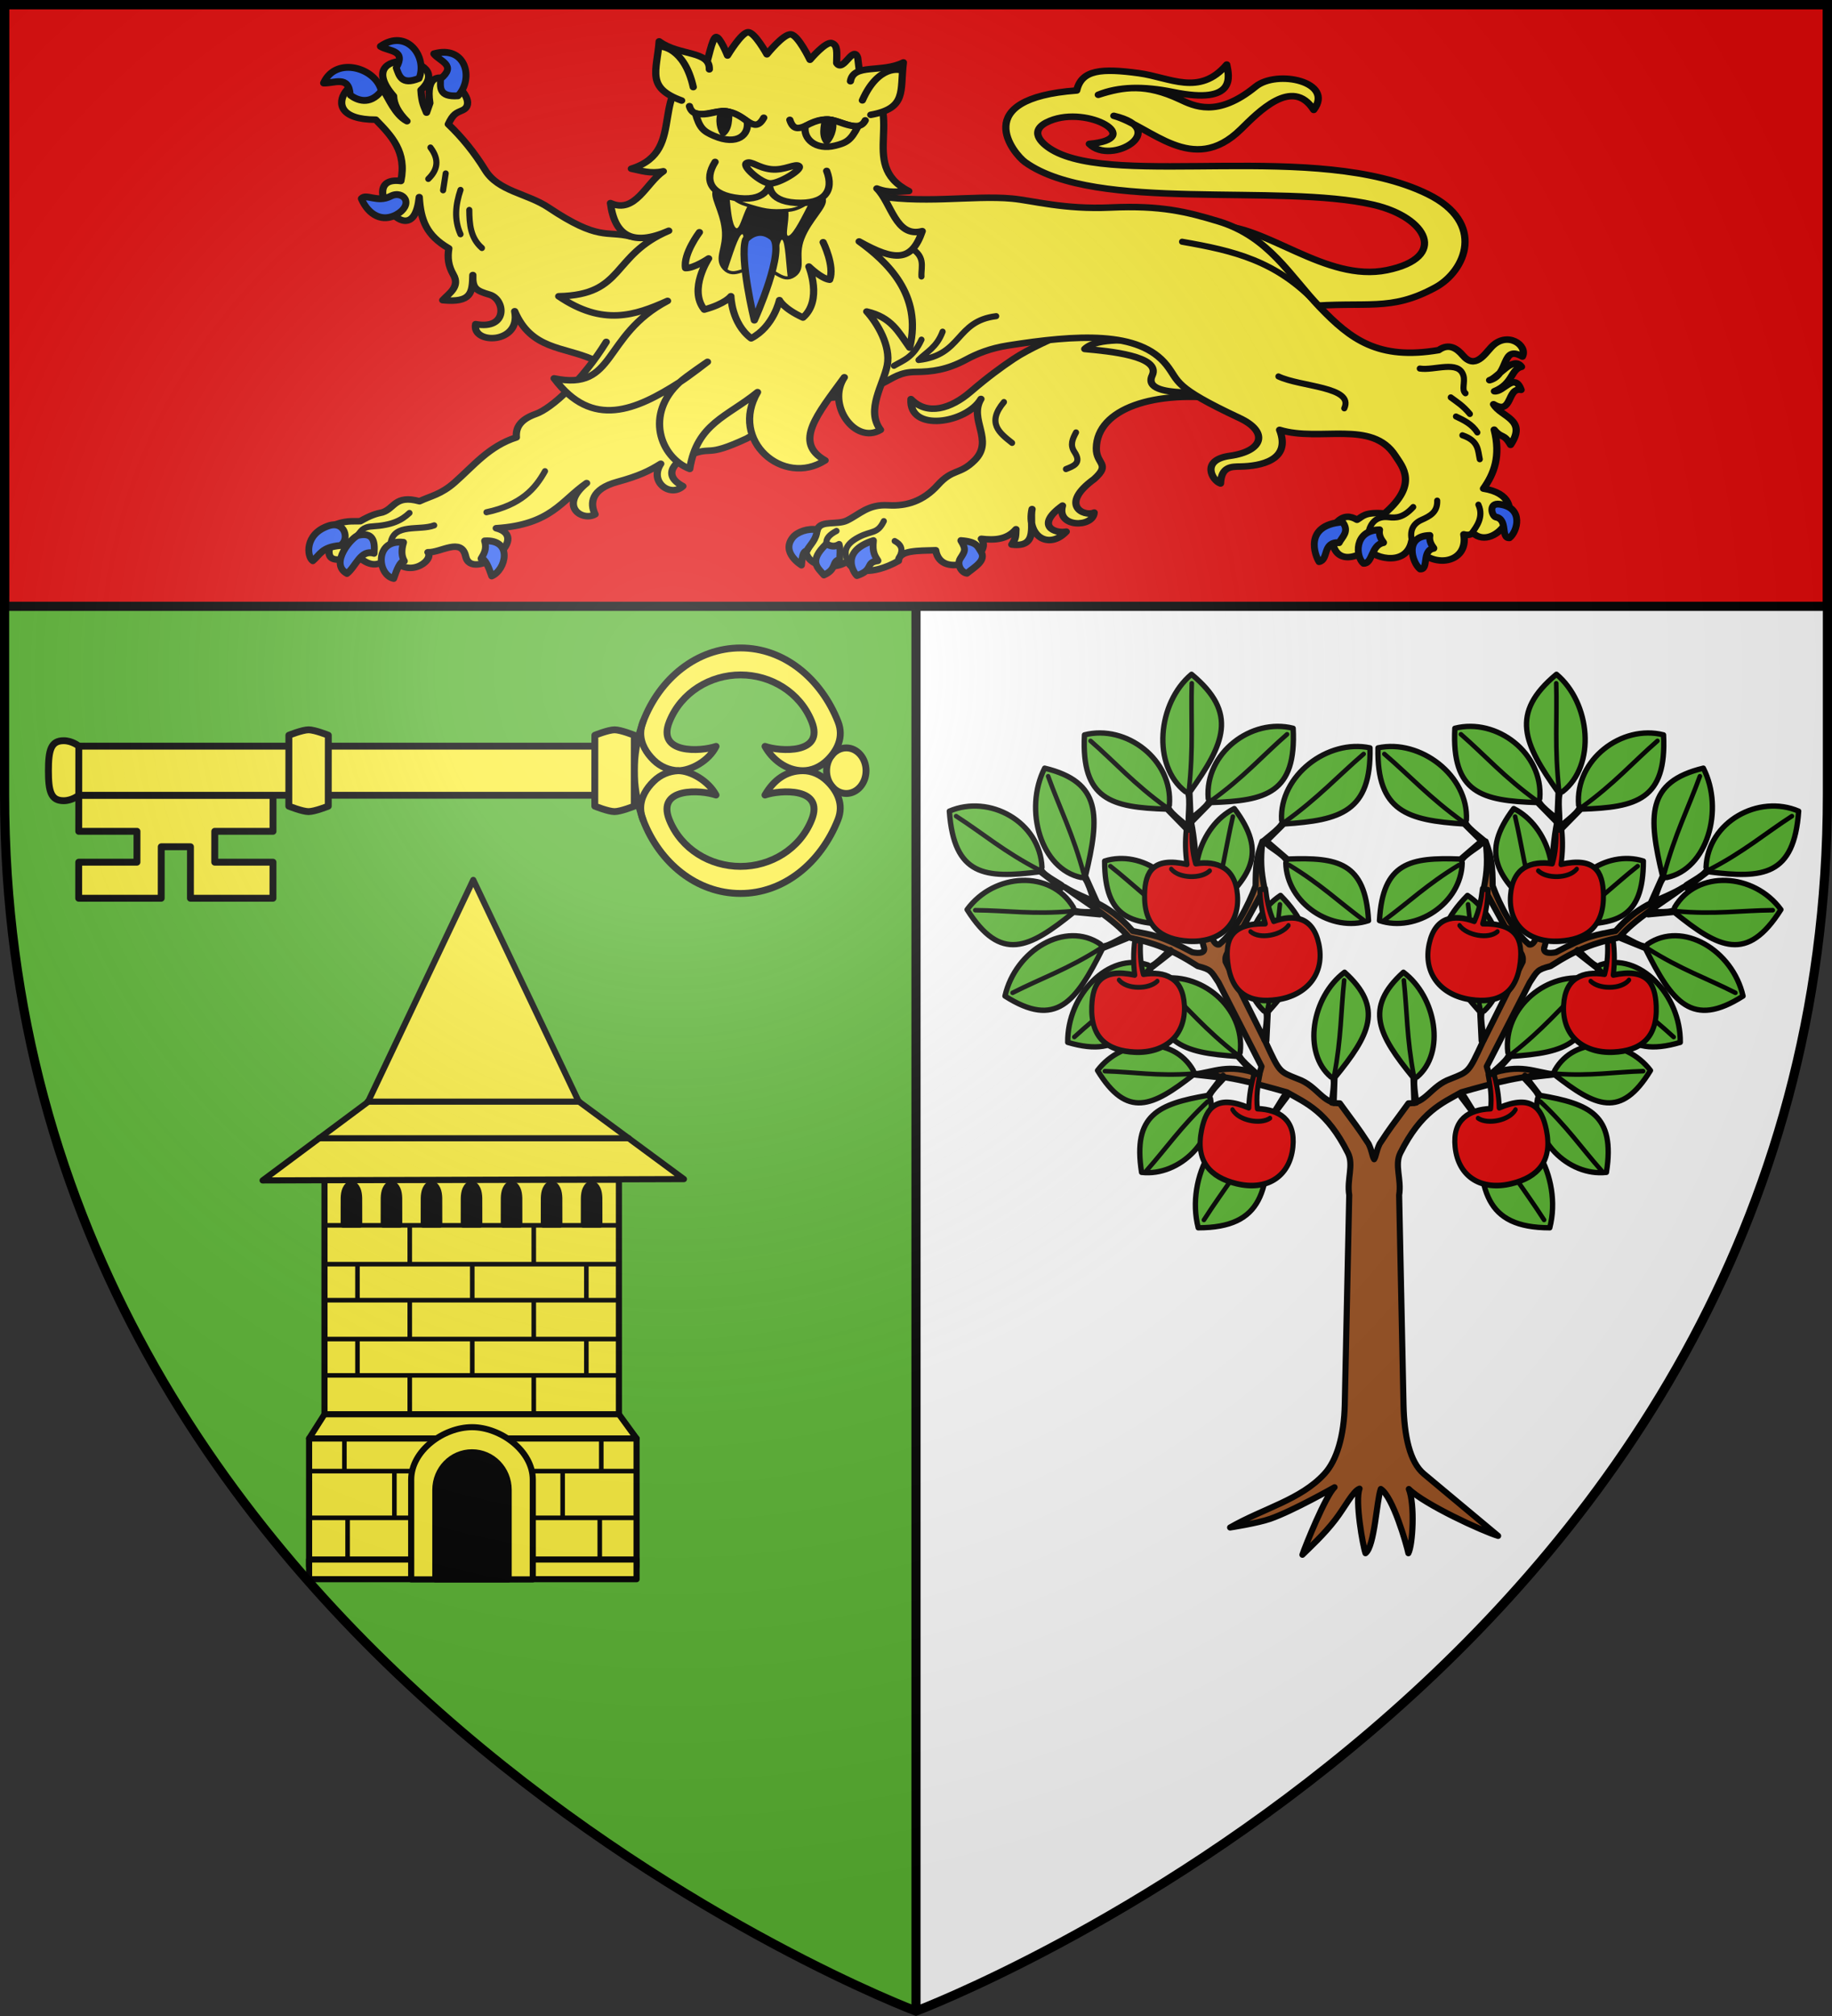
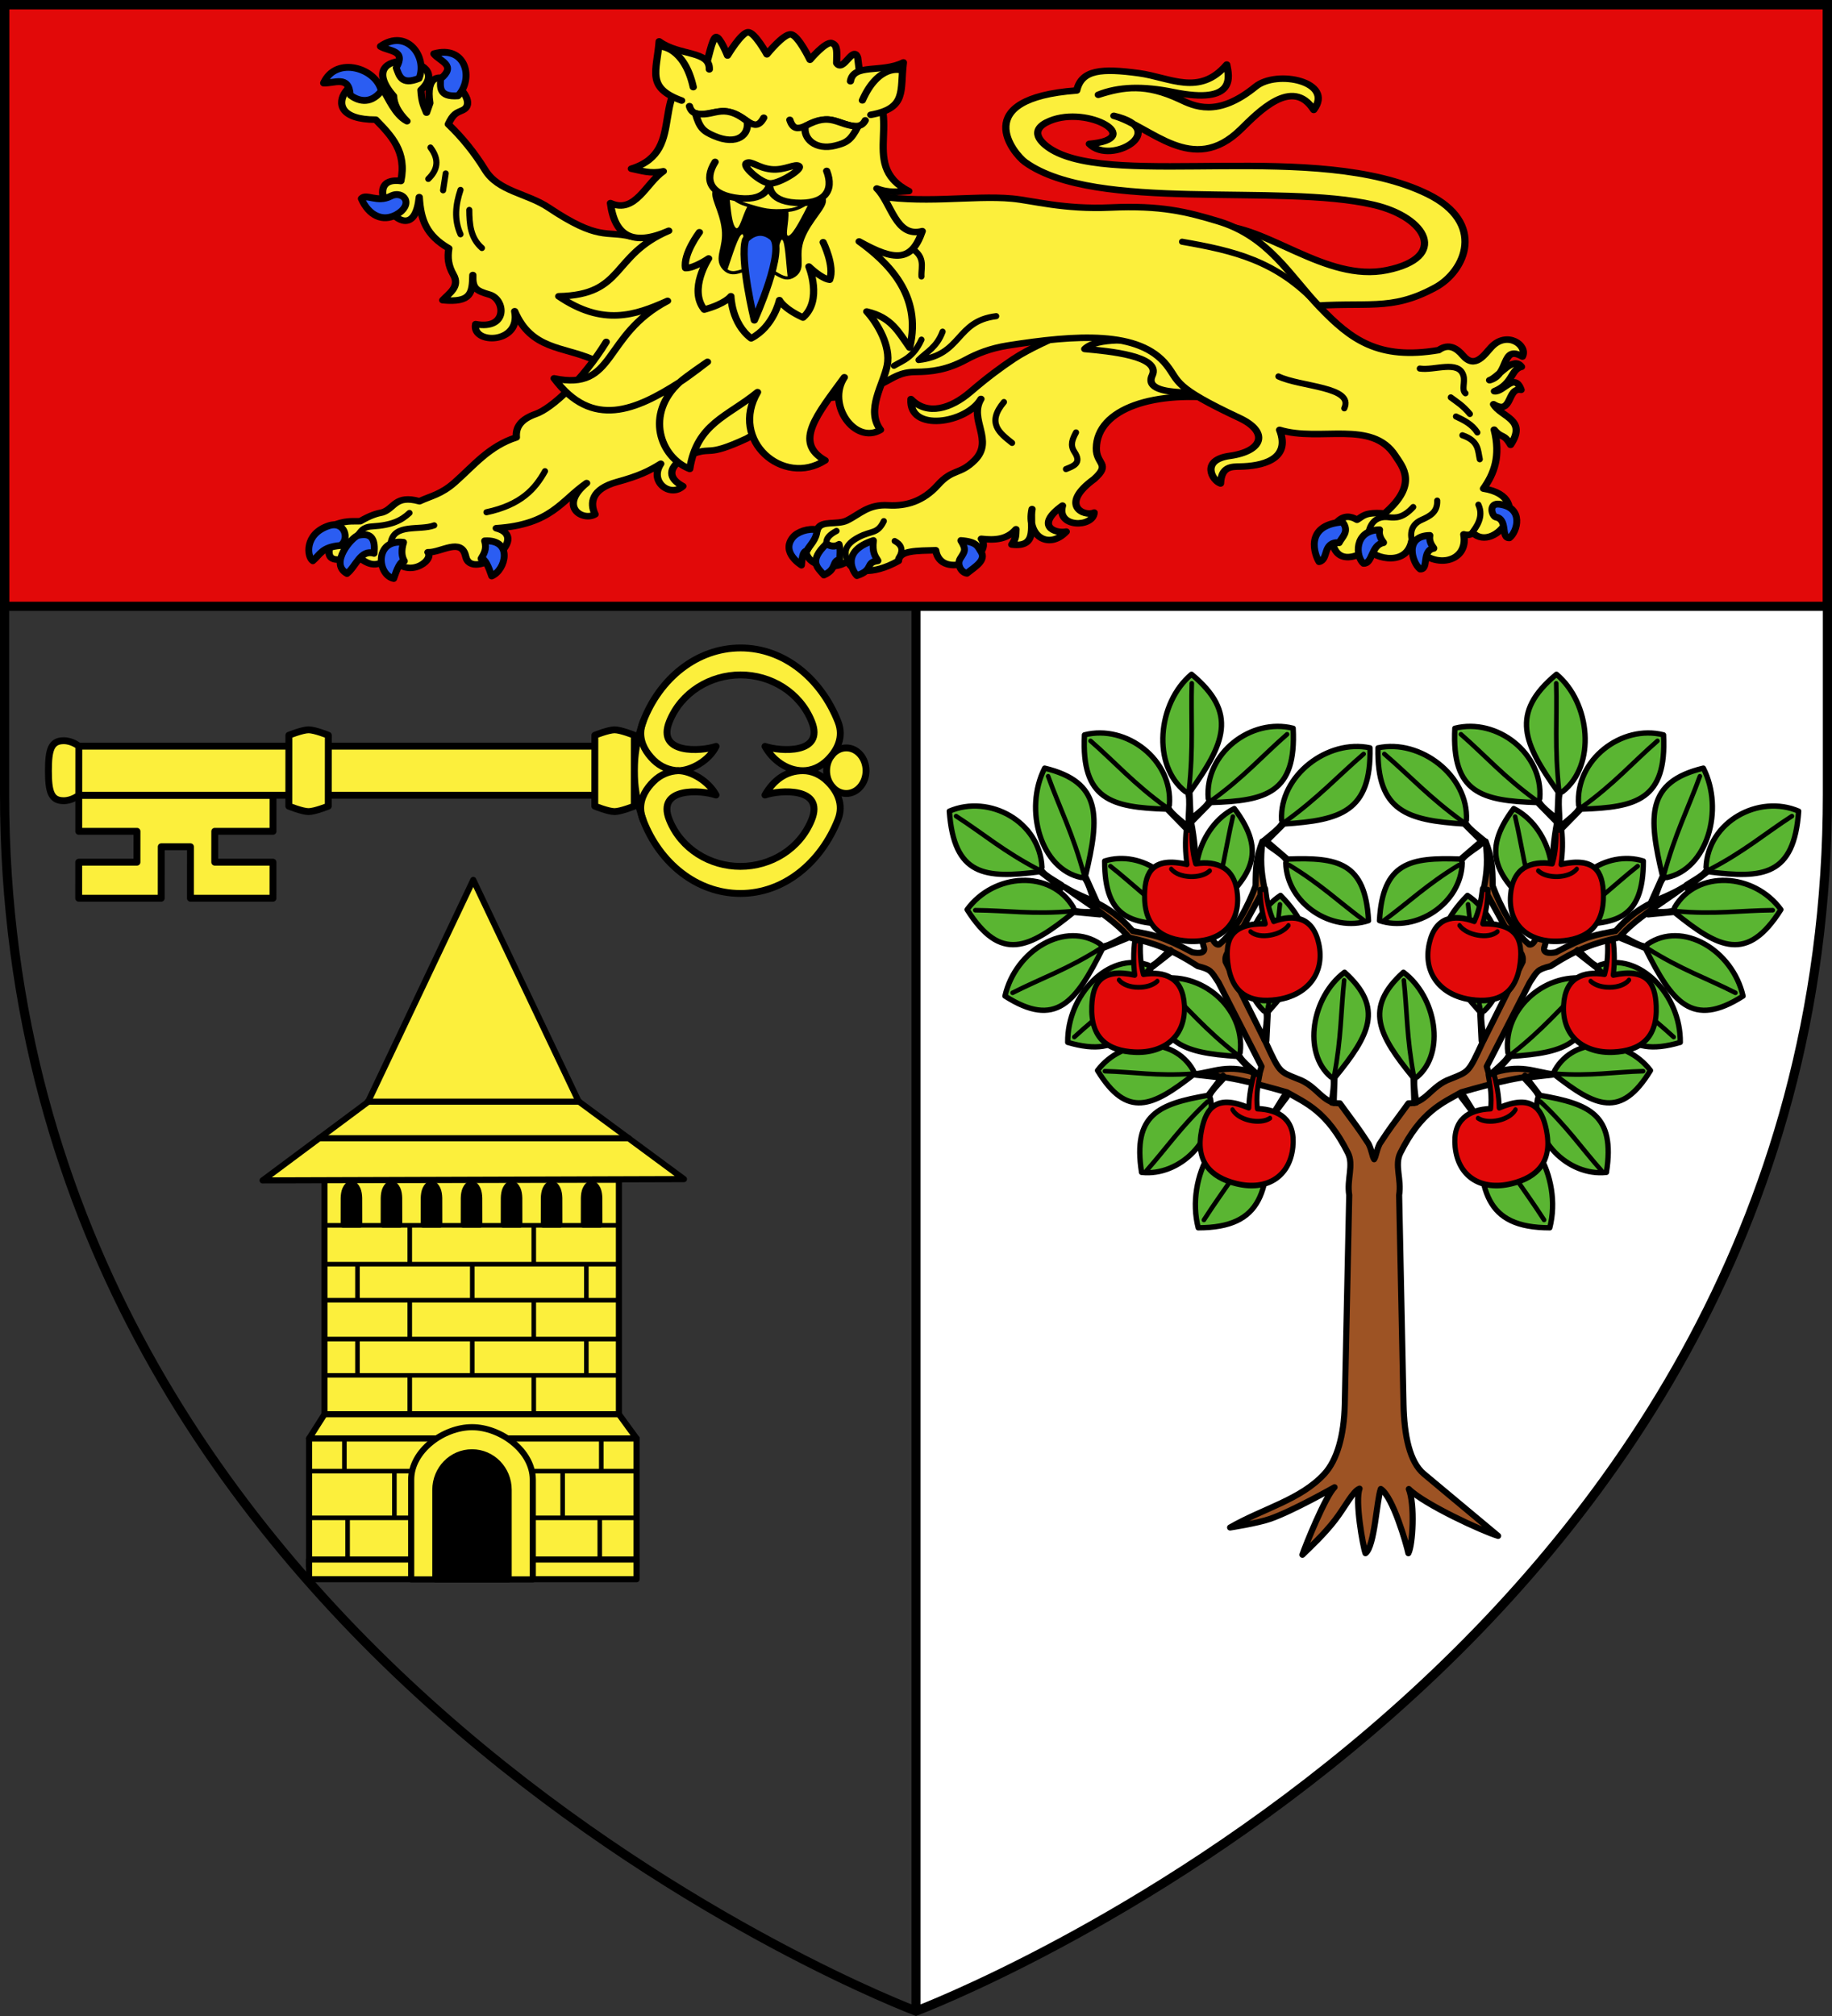
<svg xmlns="http://www.w3.org/2000/svg" xmlns:xlink="http://www.w3.org/1999/xlink" width="600" height="660" viewBox="-300 -300 600 660">
  <rect x="-300" y="-300" width="600" height="660" fill="#333333" stroke="none" />
  <radialGradient id="d" cx="-80" cy="-80" r="405" gradientUnits="userSpaceOnUse">
    <stop offset="0" stop-color="#fff" stop-opacity=".31" />
    <stop offset=".19" stop-color="#fff" stop-opacity=".25" />
    <stop offset=".6" stop-color="#6b6b6b" stop-opacity=".125" />
    <stop offset="1" stop-opacity=".125" />
  </radialGradient>
-   <path fill="#5ab532" d="M-298.5-298.5H0v657S-298.5 246.291-298.5-39.957z" />
+   <path fill="#5ab532" d="M-298.5-298.5v657S-298.5 246.291-298.5-39.957z" />
  <path fill="#fff" d="M298.5-298.5H0v657S298.5 246.291 298.5-39.957z" />
  <g stroke="#000">
    <path fill="none" stroke-width="3" d="M0 358.398V-298.5" />
    <g stroke-linecap="round" stroke-linejoin="round">
      <path fill="#e20909" stroke-width="3" d="M-298.5-298.5h597v197h-597z" />
      <g fill="#fcef3c" stroke-width="3.1">
        <path d="M122.374 152.533c-12.576-6.049-26.118-4.543-33.208-22.784 2.897 15.653-18.48 15.962-16.723 6.136 13.995 2.841 12.709-11.813 5.973-14.02-5.808-1.902-7.39-2.957-7.167-9.317-.18 8.376-.573 13.245-12.9 11.945 2.722-3.305 7.551-6.363 4.538-12.184-2.19-4.234-2.555-8.068-1.91-12.423-9.596-6.168-12.078-13.49-12.663-24.368-2.841 30.302-28.15-10.655-7.883-7.645 2.62-13.852-4.039-21.517-10.75-29.147-30.479 0-5.083-31.18 3.583-13.378 1.688 2.691 4.73 11.197 9.795 14.095-3.923-4.317-5.632-8.265-5.734-11.945C18.282 3.355 64.702 8.348 49.031 24.63c.338 6.333 1.45 8.02 2.39 10.75l1.432-4.538c-3.67-26.489 23.708-1.867 14.096 3.344-2.747 1.358-4.085 1.615-6.212 6.69 5.914 6.259 11.215 13.52 15.768 21.74 5.708 10.308 17.973 11.034 27.234 17.918 21.497 15.98 24.67 10.868 34.88 13.617l52.33 6.319-7.49 50.568z" transform="matrix(.765 0 0 .689 -199.647 -287.501)" />
        <path d="M128.363 144.316c-10.175 18.323-23.525 31.675-30.111 34.228-6.285 2.436-8.766 6.147-8.354 11.139-11.775 4.19-18.366 13.562-26.454 21.442-5.863 5.712-10.067 6.327-15.036 8.91-10.514-3.197-10.618 3.425-15.872 5.291-2.452.512-5.232 1.435-9.468 4.177-3.647.213-6.222-.646-12.81 2.506 3.768 4.832-9.013 21.254 11.19 13.864 3.94 3.118 8.153 7.552 14.707-.219 6.323 12.265 18.723 2.742 15.873-1.392 5.494.284 14.331-7.229 16.15 1.949 2.47 12.462 28.816-8.811 13.088-13.366 23.583-1.7 27.86-13.125 38.705-21.442-12.347 11.152-1.529 18.35 3.62 14.84-2.338-5.322-1.627-12.03 9.468-15.397 9.25-2.808 13.697-5.182 18.657-8.632-5.208 8.637 4.205 16.214 9.467 10.663-9.574-5.643-2.67-12.337 3.123-14.881 9.874-4.337 6.207 1.476 24.166-7.756l19.77-12.531M393.929 171.63c-30.83-4.739-55.46 4.353-55.75 23.168-.12 7.82 6.435 7.3-.928 14.685-15.133 12.194-4.454 18.13 0 15.928-.44 7.294-16.296 7.255-13.552-3.304-11.937 9.533-3.301 13.426 1.605 12.355-7.423 8.774-17.15 2.194-14.638-10.703-1.21 6.818 3.104 18.52-8.688 16.857 1.828-3.02 1.678-3.843 1.81-7.287-3.884 4.972-9.205 5.274-14.842 4.549 5.551 8.643-17.3 20.079-19.549 5.43-7.617.27-15.678-.041-15.928 5.068-11.316 7.115-20.51 5.44-21.72-.158-3.216 4.046-15.907 4.379-17.888-3.831 1.325-2.997 2.398-4.475 5.013-11.216 1.612-4.155 8.395-1.765 12.512-3.982 5.48-2.95 9.092-7.826 17.739-7.24 7.647.518 14.937-1.92 21.139-9.578 6.517-8.049 9.374-4.675 15.786-11.78 8.573-9.501-2.646-19.378 2.738-29.165-6.068 11.507-30.957 16.088-29.971.072 7.122 8.081 17.178 4.474 25.472-3.435 7.34-6.999 13.048-11.631 18.413-15.62 13.245-9.846 40.31-19.258 45.251-26.789z" transform="matrix(.765 0 0 .689 -199.647 -287.501)" />
        <path d="M333.219 147.678c10.177 1.022 32.815 3.305 28.873 12.611-2.656 6.27 5.796 7.553 11.782 7.965 5.512.38 6.688-1.57 7.467-2.82l-20.245-21.701c-6.415.172-22.427-1.92-27.877 3.945zM389.008 89.074c21.679-.798 47.262 27.125 73.582 21.151 26.481-6.01 17.203-25.1-5.64-31.022C416.584 68.74 337.944 82.96 307.737 58.95c-5.022-3.99-24.426-30.305 22.048-34.098 2.051-9.914 10.66-10.623 26.664-8.204 13.3 2.009 25.804 11.11 37.56-4.103.951 5.378 4.483 19.31-22.947 13.076-12.683-2.908-23.465-2.646-32.047 1.282 10.993-3.923 20.39-5.351 34.868 2.146 6.042 3.13 15.957 8.918 32.453-6.006 9.145-8.274 33.921-2.364 24.91 11.038-9.142-15.89-23.74 1.106-31.213 9.23-20.79 22.605-38.454-1.53-54.352-6.41 24.654 6.503-1.088 23.945-10.512 13.332 24.194-2.382-.39-18.44-16.856-10.946-9.708 4.419-3.748 10.699.878 13.753 27.568 18.205 113.623-4.668 160.833 21.037 25.167 13.702 16.2 36.572 3.333 44.353-19.46 11.767-29.173 6.46-55.764 9.102z" transform="matrix(.765 0 0 .689 -199.647 -287.501)" />
        <path d="M241.005 74.24c21.993 5.017 43.904.224 61.101 1.987 8.696.891 22.252 5.256 42.116 4.238 21.538-1.104 32.758 2.036 46.182 6.545 21.719 7.295 30.597 25.922 43.442 40.794 13.26 15.353 25.1 25.29 50.901 20.416 4.413-3.52 7.926-.665 10.329 2.483 5.246 6.873 9.356-.557 12.216-3.92 6.78-7.972 15.735-.808 13.299 4.496-9.225-5.84-5.45 8.667-14.048 11.238 3.825-1.436 10.157-11.883 13.673-6.368-4.689 1.232-3.516 7.936-11.613 11.613 3.774.632 8.663-9.362 11.426-.656-6.205-1.378-3.517 12.283-11.8 6.837 3.234 6.219 14.571 7.035 7.305 19.293-2.986-5.683-3.809-2.84-7.024-7.211 2.882 12.57-.036 20.886-4.59 28.002 22.978 4.07 4.875 31.08-4.588 20.98-.792.982-2.05 1.264-3.84.748 2.316 14.467-15.196 17.372-22.29 3.185-2.417 13.435-18.893 7.153-18.543 2.997-1.555 2.938-12.537 9.421-15.172-1.312-.463-3.259.93-7.136 1.873-10.864 2.81-3.118 5.62-2.796 8.429-.936 2.47-1.562 3.205-3.791 11.8-2.997 14.63-13.955 7.585-22.275 4.59-27.44-10.015-17.27-32.153-6.377-49.543-12.27 5.135 14.486-8.225 17.252-16.858 17.42-3.715.072-8.09-.102-8.429 8.054-3.501-1.308-8.697-11.159 3.934-13.111 14.468-2.237 16.769-11.452 4.214-17.982-28.911-15.039-25.615-17.245-31.186-25.1-11.729-16.535-38.655-14.508-67.993-9.365-7.611 1.334-13.195 3.876-17.981 6.743-8.128 4.869-14.646 5.755-21.54 5.807-6.613.05-9.625 2.905-13.861 5.244-11.615 6.416-18.291 6.753-24.35 7.118z" transform="matrix(.765 0 0 .689 -199.647 -287.501)" />
      </g>
      <path fill="none" stroke-width="2" d="M-7.225-180.247c3.11-1.823 6.316-2.696 9.018-8.559m-.006-20.675c-.18-3.314 1.703-6.844-4.538-9.943-2.165-1.075-3.832-2.385-4.968-4.28m33.987 27.21c-13.425 1.63-11.031 12.732-25.442 14.361 2.739-2.753 5.928-4.083 7.89-9.283m78.419-29.446c16.737 2.93 30.964 6.133 44.31 20.518m-12.75 23.578c7.256 3.46 24.87 3.33 21.577 10.444m42.004 40.555c.965-1.444 3.855-4.858 1.916-9.01m-35.98 9.026c.537-2.775 2.442-5.436 6.604-4.923 2.348.29 4.792.212 8.027-3.334m-.398 11.129c-.82-3.217.225-5.635 3.13-6.923 2.767-1.227 5.274-2.532 5.124-6.308m4.441-33.797c2.024 1.525 3.954 2.63 6.262 5.436m-4.554.82c2.639 1.241 5.255 2.52 7.002 5.232m-4.896.923c5.425 1.845 5.036 4.96 5.693 7.846m-19.657-29.693c4.762.75 12.682-2.878 14.283 2.26.67 2.151-.701 4.772.692 5.833m-333.992-71.972-.856 5.526m-4.137-14.007c3.018 3.976 2.35 7.33-.713 10.28m10.556 3.598c-1.622 4.84-2.165 9.681 0 14.522m2.876-7.968c.035 4.64.363 9.173 4.137 12.465m-29.909 96.591c1.09-6.616 9.45-3.953 14.28-5.795m-24.958 3.014c.889-.889 1.34-2.467 4.631-2.666 6.58-.399 9.589-1.963 12.223-4.404m25.216-.232c11.37-2.425 15.945-7.656 19.17-13.444m92.195 23.763c-.295-1.68 1.042-3.032 3.287-4.203m20.238 9.804c-.06-1.312 3.01-4.255-1.193-6.498m-15.42 6.39c-1.16-2.617-1.107-5.165 3.617-7.648 4.326-2.274 6.157-.946 8.25-5.26m39.342-38.984c-5.742 6.848-1.493 10.096 2.665 13.376m17.64 8.574c2.351-.953 5.31-1.854 2.793-5.601-1.541-2.294-.643-4.269.507-6.403m-65.238-18.756c1.12-4.42 4.335-10.326-.723-17.524" />
      <path fill="#2b5df2" stroke-width="2.25" d="M-155.711-274.19c5.407-4.482-.177-5.68-2.222-8.19 10.424-2.944 13.27 7.974 7.951 13.744-6.544.476-5.768-3.057-5.73-5.554zm-14.517-3.621c3.38-5.879-2.323-5.284-5.198-7.013 8.679-5.978 15.498 3.405 12.691 10.466-5.969 2.464-6.58-1.096-7.493-3.453m-1.794 42.03c-4.422 2.294-7.97-.987-9.644.82 2.5 5.638 7.05 7.664 11.463 5.245 2.765-1.516 3.67-3.604 2.911-5.081-.618-1.204-2.547-2.116-4.73-.983zm-13.283-33.108c-.336-6.613-5.283-3.731-8.733-3.934 4.198-9.086 17.434-4.756 18.922 2.623-3.802 4.822-8.09 2.942-10.189 1.311m44.02 145.979c9.391-.601 6.975 9.586 2.316 11.474-1.033-3.015-2.102-5.71-3.473-5.68.872-1.48 1.999-3.079 1.158-5.794m-26.542.464c-9.648-1.181-8.647 10.745-3.217 11.821 1.034-3.014 2.103-5.709 3.474-5.679-.872-1.48-1.098-3.427-.257-6.142m-18.527 10.199c-5.979-3.21 1.698-12.068 3.731-12.517 4.645-1.027 5.522 1.707 5.146 5.91-4.489-1.382-5.947 4.337-8.877 6.607m-2.187-9.156c3.177-1.924 1.488-8.197-3.73-6.49-8.139 2.66-7.21 10.276-5.276 11.473 2.33-1.913 2.894-4.49 9.006-4.983m382.942-2.553c-3.075.247-.34-5.988-4.53-6.783-1.3-.362-2.514-4.72 1.295-4.186 8.083 1.135 5.76 9.033 3.235 10.97zm-29.322 10.227c3.076.246.34-5.988 4.53-6.783-.924-1.229-1.613-2.537-1.294-4.186-8.612.113-5.76 9.033-3.235 10.969zm-18.528-1.855c3.075.247 2.398-5.988 6.588-6.783-.924-1.229-1.613-2.537-1.294-4.186-8.612.113-7.82 9.034-5.294 10.97m-14.56-.545c3.315-.548.924-6.5 6.612-6.213.878-1.854 3.51-3.617 1.092-6.766-12.89 1.023-8.95 11.086-7.704 12.979zm-117.302-6.9c1.877 2.994 1.299 3.538-.203 5.913-1.17 1.85.28 4.564 2.218 4.785 2.496-2.05 6.454-4.215 4.566-7.092-1.118-1.705-1.28-3.204-6.58-3.606m-28.63 0c-.46 3.919.58 5.131 1.485 6.59-4.333.576-1.245 3.062-6.893 4.872-1.164-1.064-5.533-7.955 5.408-11.462m-15.375 1.05c-6.074 5.825-2.83 7.842-.848 10.221 4.437-1.931 2.413-4.522 5.196-5.062 0-1.624.298-3.114-.213-4.968-1.378.866-2.757.726-4.135-.19zm-3.058-4.586c-.237 3.305-2.173 4.698-3.42 6.865-1.586.466-1.453 2.79-1.706 4.696 0 0-6.855-4.102-2.84-9.07 1.435-1.776 5-3.063 7.966-2.49z" />
      <g stroke-width="3.903">
        <path d="M294.225 31.948c-3.656-1.547-15.624 8.142-15.624 8.142s-2.93-14.582-6.426-15.392S257.88 35.27 257.88 35.27s-1.1-12.551-3.26-12.29c-2.162.262-8.018 13.093-9.039 14.023-36.365 4.299-21.643 47.84-55.355 50.164 4.85 2.508 8.994 5.743 16.274 5.964-10.809 4.324-21.253 20.885-32.492 10.975-2.86 19.523 4.894 28.212 26.121 24.135-34.041 6.097-32.639 30.891-67.513 22.409 18.42 23.616 36.906 21.731 56.038 17.903-39.57 10.647-40.723 45.121-71.128 28.85 11.996 34.908 37.775 29.809 64.93 19.776 4.51-2.615 17.595-7.836 17.595-7.836s-11.77 5.684-17.595 7.836c-23.246 13.475-21.899 40.625-8.222 51.49 10.82-25.28 27.647-24.866 47.227-34.837-22.298 23.799-1.342 58.58 24.68 48.848-13.874-14.86 2.902-27.504 22.88-45.285-13.667 13.128-4.848 40.588 10.733 35.415-4.794-13.607 8.58-25.784 13.506-36.378 4.921-10.581 1.334-25.668-2.405-33.864 12.01 6.827 13.296 16.03 16.812 26.85 14.968-28.8 1.371-52.98-9.935-68.369 15.457 16.41 24.278 19.253 34.51 2.88-14.989.297-11.64-20.693-17.084-30.974 5.695 4.535 10.952 4.745 16.274 5.965-23.582-22.942 13.279-46.025-7.866-71.948.008-.488 1.834-11.57 1.833-12.05 0-8.794-10.047 6.842-11.791-.018 1.797-6.33 3.374-10.177.541-12.186-2.833-2.008-13.927 6.545-13.927 6.545s-2.34-15.768-5.997-17.314" style="fill:#fff03c;fill-rule:evenodd;stroke:#000;stroke-width:3.903;stroke-linecap:round;stroke-linejoin:round" transform="matrix(.586 -.142 .157 .529 -218.384 -263.865)" />
        <path d="M232.757 110.888c2.403.28 3.396 8.711 10.831 13.699 8.498 5.7 11.723 7.856 22.092 9.502s18.744-7.04 19.318-2.865-10.316 9.731-17.024 19.597c-6.707 9.865-3.386 17.218-9.76 19.88-6.373 2.663-7.298-5.961-15.819-9.256s-15.108 2.594-18.245-3.985 3.866-10.777 5.747-22.325c1.882-11.547-1.645-21.156 1.77-23.782.427-.328.746-.505 1.09-.465z" transform="matrix(.586 -.142 .157 .529 -218.384 -263.865)" />
        <path fill="#fcef3c" fill-rule="evenodd" stroke="none" d="M-61.078-235.47c.393 3.86.791 9.14 2.123 10.108 1.098.798 2.108-4.004 3.674-6.93-.3-.092-.516-.178-.835-.276-2.18-.671-3.734-1.798-4.962-2.901m25.877 2.295c-1.688 1.103-3.808 2.287-6.448 2.538-.06.005-.097-.018-.155-.013.308 3.225-1.3 8.414.16 7.795 1.649-.7 4.467-6.553 6.443-10.32m-21.685 9.855c-1.246.021-3.397 7.394-4.837 11.492 1.978 1.419 4.124-.054 7.131-.746-1.265-3.92-1.915-10.411-2.075-10.589-.085-.094-.123-.158-.22-.157m14.848 13.774c-1.767.094-3.361-1.531-5.859-2.557 1.8-3.192 3.453-9.143 3.838-9.349.078-.041.169-.087.24-.05 1.022.536 1.313 8.664 1.781 11.956" />
        <path fill="#fff03c" fill-rule="evenodd" d="M323.386 89.567c20.058 1.199 18.833-9.596 25.128-25.682-12.971 3.205-26.181-6.587-30.52 3.44m-71.741-26.608c3.3-10.84-13.726-11.946-21.835-23.174-5.824 16.944-14.102 24.825 2.573 37.318m7.95 40.112c-8.81 8.902-7.677 18.593 7.024 24.347 14.7 5.754 18.12-4.322 18.12-4.322s-4.425 9.708 10.513 14.817c14.938 5.108 22.076-1.552 21.12-14.033" transform="matrix(.586 -.142 .157 .529 -218.384 -263.865)" />
        <path fill="#fff03c" fill-rule="evenodd" d="M251.074 100.074c2.805-1.044 5.3 4.349 12.02 7.016 6.722 2.667 13.737-.249 14.992 2.114 1.264 2.381-13.451 7.468-18.002 5.794-4.718-1.736-11.867-13.861-9.01-14.924z" transform="matrix(.586 -.142 .157 .529 -218.384 -263.865)" />
        <path fill="none" d="M345.775 67.856s-10.507-6.615-24.526 12.183m-1.59 11.945c-5.423 6.666-12.851-3.44-18.853-5.511-9.861-3.404-20.171 6.54-20.391-5.328m-13.271-4.864c-7.852 8.91-8.779-4.959-19.002-9.11-5.797-2.354-18.192 1.31-17.948-7.977m-14.31 74.186s-11.89 10.213-12.769 18.76c4.487 1.328 13.518-2.331 13.518-2.331s-15.433 14.933-10.163 28.9c11.9-.389 15.932-3.98 15.932-3.98s-3.943 15.66 4.048 27.142c13.53-3.594 20.66-18.085 20.66-18.085s.751 5.343 9.575 13.328c13.063-7.249 10.96-28.609 10.96-28.609s4.52 8.625 8.801 10.511c4.864-7.086 2.407-22.558 2.407-22.558M235.132 48.714c1.533-24.266-10.545-27.917-10.545-27.917" transform="matrix(.586 -.142 .157 .529 -218.384 -263.865)" />
        <g fill-rule="evenodd">
          <path fill="#2b5df2" d="M253.038 146.297c5.914 8.63-22.137 45.604-22.137 45.604s1.716-37.538 7.917-47.786c0 0 8.306-6.447 14.22 2.182" transform="matrix(.586 -.142 .157 .529 -218.384 -263.865)" />
          <path fill="#fcef3c" d="M314.902 94.491c-5.822 7.015-8.48 7.833-14.802 7.888-10.983.097-15.774-8.476-12.6-15.496 15.942-4.787 16.857 4.28 27.402 7.608M232.2 64.094c-.114 9.185 1.378 11.529 6.181 15.665 10.709 9.22 18.791 4.137 19.558-3.766-10.076-15.081-17.263-6.457-25.74-11.899z" transform="matrix(.586 -.142 .157 .529 -218.384 -263.865)" />
-           <path d="M298.678 85.986c.83.188-4.354 7.54-2.37 12.626 1.589-.839 6.045-5.61 6.112-11.41-.88-.539-2.07-.965-3.742-1.216M250.08 68.175c-.756-.394-1.562 8.563-6.367 11.16-.67-1.666-.959-8.194 2.746-12.662 1.254.275 2.47.736 3.62 1.502z" transform="matrix(.586 -.142 .157 .529 -218.384 -263.865)" />
        </g>
      </g>
    </g>
  </g>
  <g transform="translate(0 -5.616)">
    <path d="m89.585-27.458.108 23.973 4.485 18.85c.98 2.364-1.481 2.451-3.701 1.996-10.336-5.502-12.913-5.64-19.506-6.958C62.241.547 56.011.61 48.63-3.997c7.339 5.405 15.848 10.315 21.18 16.53 8.213 1.906 13.31 3.519 22.477 9.385 4.37 1.117 4.318 1.587 6.78 5.313l14.103 27.533-.73 2.508c-10.6-3.624-14.518-.674-21.64.135 9.873.023 20.257 2.81 30.69 5.798 6.276 3.586 13.12 6.218 19.965 19.847 1.995 3.972-.41 8.653.432 13.807l-1.459 68.525c-.219 10.285-2.587 18.323-6.672 22.76-7.848 8.523-19.867 11.225-30.884 17.546 0 0 8.896-1.364 13.123-2.832 7.395-2.57 21.086-10.346 21.086-10.346-2.91 2.779-9.56 19.131-10.525 22.104 2.446-2.399 7.017-6.585 10.77-11.467 3.263-4.245 5.722-9.338 7.944-10.178-1.546 3.974 1.078 18.77 1.945 21.14 3.001-2.188 3.659-17.402 5.01-21.03 3.966 2.532 8.388 17.985 9.036 21.032 1.433-2.679 2.19-15.965.145-21.019 5 4.98 24.055 13.799 29.246 15.344l-24.316-20.294c-4.63-3.865-6.458-12.475-6.673-22.76l-1.431-68.525c.843-5.154-1.59-9.835.405-13.807 6.845-13.629 13.689-16.26 19.964-19.847 10.434-2.987 20.818-5.775 30.69-5.798-7.122-.809-11.04-3.759-21.64-.135l-.729-2.508 14.102-27.533c2.463-3.726 2.412-4.196 6.781-5.313 9.167-5.866 14.264-7.479 22.477-9.384 5.331-6.216 13.841-11.126 21.18-16.53-7.38 4.606-13.611 4.543-22.342 14.4-6.592 1.317-9.17 1.455-19.505 6.957-2.22.455-4.68.368-3.7-1.996l4.484-18.85.108-23.973c-2.933 11.256-1.028 23.546-7.214 32.252l-.027 7.524c-.79 2.006-1.605 2.733-2.458 2.508-5.105-4.273-9.515-12.579-11.941-19.2-.045-6.405-.28-9.15-2.296-14.536.668 6.027.538 9.57-.595 15.29l9.861 17.96c1.901 3.046 3.216 3.541 2.864 6.122L185.57 46.81c-4.656 10.02-4.423 9.563-10.536 12.027-6.429 2.287-8.142 8.194-13.75 7.982-5.745 7.924-5.296 6.981-9.43 13.268-1.145 2.343-1.133 4.02-1.81 5.042-.676-1.022-.664-2.7-1.81-5.042-4.133-6.287-3.683-5.344-9.428-13.268-5.608.212-7.322-5.695-13.75-7.982-6.114-2.464-5.88-2.006-10.537-12.027l-13.13-26.347c-.352-2.58.963-3.076 2.864-6.122l9.861-17.96c-1.133-5.721-1.343-9.263-.675-15.29-2.018 5.385-2.17 8.13-2.216 14.535-2.425 6.622-6.836 14.928-11.94 19.2-.853.226-1.67-.501-2.459-2.507l-.027-7.524c-6.186-8.706-4.28-20.996-7.213-32.252z" style="fill:#9d5324;fill-rule:evenodd;stroke:#000;stroke-width:2;stroke-linecap:round;stroke-linejoin:round" />
    <g id="b" fill="#fcef3c" stroke="#000" stroke-linecap="round" stroke-linejoin="round" stroke-width="2.862" transform="translate(-531.148 -97.63)scale(.699)">
      <path d="M971.898 149.702c-1.466-27.358-14.494-29.706-37.853-28.839l-8.965-7.724-.488 1.148c.867 1.09 10.329 6.455 8.542 8.326.46 19.181 21.686 32.786 38.764 27.089m.693-80.916c.62 29.91-13.866 33.941-40.26 35.65l-9.46 9.414-.646-1.192c.886-1.284 11.103-8.19 8.934-10.021-1.074-20.907 21.714-38.107 41.432-33.85zm-41.928 69.1c20.295 20.672 12.382 34.083-5.777 54.538l-.669 13.55-1.262-.372c-.205-1.553 2.682-13.882-.119-13.593-14.654-13.982-9.408-42.749 7.827-54.123zm5.917-78.272c1.546 30.39-12.61 33.98-38.58 34.798l-9.035 9.232-.673-1.233c.833-1.274 10.691-7.93 8.495-9.865-1.712-21.265 20.22-37.938 39.793-32.932zM888.97 34.321c21.975 18.221 15.353 32.561-.775 55.16l.566 13.613-1.284-.22c-.343-1.527 1.397-14.185-1.35-13.562-15.782-12.214-13.196-41.572 2.843-54.991m-50.17 28.384c-1.544 30.39 12.612 33.98 38.582 34.798l9.034 9.231.674-1.232c-.834-1.274-10.692-7.93-8.496-9.865 1.712-21.265-20.22-37.938-39.793-32.932m70.202 34.506c15.887 21.074 7.528 32.204-10.613 48.446l-1.958 12.127-1.08-.486c-.025-1.425 3.774-12.185 1.265-12.263-11.566-14.365-4.022-39.653 12.386-47.824m-60.758 24.58c.039 27.474 12.89 30.038 36.195 29.542l8.526 7.894.546-1.143c-.807-1.109-9.95-6.643-8.073-8.491.538-19.254-19.891-33.245-37.194-27.802zm112.422 52.08c18.62 16.81 11.641 29.466-4.508 49.275l-.428 12.177-1.146-.227c-.205-1.373 2.243-12.642-.285-12.152-13.433-11.292-9.067-37.466 6.367-49.073zm-87.527 3.308c-2.606 30.318 11.416 34.399 37.341 36.121l8.706 9.54.716-1.208c-.788-1.302-10.408-8.298-8.145-10.155 2.454-21.192-18.881-38.62-38.618-34.298zM820.14 78.29c26.766 6.462 25.846 22.52 19.163 50.441l5.426 12.1-1.26.39c-.866-1.23-3.827-13.522-6.128-11.695-18.908-3.848-27.11-31.692-17.201-51.236zm-44.652 20.14c2.178 30.36 16.626 31.677 42.427 28.378l10.067 7.718.516-1.328c-.98-1.13-11.548-6.167-9.61-8.431-.9-21.343-24.64-34.395-43.4-26.337m8.323 46.1c15.815 24.979 28.985 18.225 49.912 1.294l12.294 1.156-.16-1.427c-1.371-.439-12.872.99-12.225-2.02-10.57-17.904-37.2-16.192-49.821.997m17.742 40.502c23.847 15.222 33.21 2.926 45.728-22.233l11.582-4.717-.688-1.218c-1.41.245-11.289 6.933-11.85 3.902-16.398-11.271-39.88 2.768-44.772 24.266m29.403 21.695c26.586 7.855 32.762-6.711 38.985-34.607l10.087-7.883-.95-.978c-1.303.641-9.286 9.938-10.534 7.171-18.469-6.178-37.877 14.127-37.587 36.297zm13.966 13.155c13.878 22.753 25.824 16.905 44.895 2.034l11.047 1.254-.124-1.286c-1.227-.42-11.596.666-10.972-2.03-9.257-16.297-33.245-15.22-44.846.028m47.172 73.684c30.57-.053 33.422-17.657 32.87-49.582l8.784-11.678-1.272-.748c-1.234 1.105-7.391 13.63-9.448 11.059-21.423-.738-36.99 27.247-30.934 50.949m-26.537-25.962c-4.262-27.064 7.993-32.065 31.022-36.067l7.16-9.417.717 1.021c-.62 1.248-8.76 8.46-6.621 9.918 3.543 18.858-14.386 36.573-32.278 34.545" style="fill:#5ab532;fill-rule:evenodd;stroke:#000;stroke-width:2.504;stroke-linecap:round;stroke-linejoin:round" />
      <path d="M934.76 123.717c14.785 8.964 23.4 17.352 34.761 25.711m-36.947-45.868c15.917-11.424 24.927-21.521 37.036-31.899M924.483 191.63c4.056-19.676 3.942-33.378 5.909-49.538m-32.18-48.559c15.336-11.046 23.904-20.986 35.52-31.102m-46.01 26.306c2.232-20.137.877-33.808 1.36-50.184m-11.913 58.071c-15.336-11.046-23.904-20.986-35.52-31.102m56.463 79.37c5.574-17.24 6.855-29.6 10.225-43.924m-24.13 49.583c-14.257-9.231-22.399-17.786-33.279-26.355m104.854 98.273c3.409-17.94 3.127-30.19 4.693-44.812m-50.177 34.757c-14.94-11.574-23.156-21.806-34.411-32.321m-37.286-51.82c-5.204-19.308-11.376-31.1-16.833-46.19m-4.17 43.889c-16.525-8.52-26.217-17.013-38.947-25.2m54.411 44.504c-18.279 1.68-30.603-.349-45.427-.455m58.838 17.792c-15.926 10.094-27.869 14.034-41.345 20.89m63.988-11.331c-13.03 14.324-23.645 21.559-35.063 32.051m55.178 17.189c-16.473 1.193-27.534-.848-40.872-1.201m75.734 24.092c-10.272 19.53-19.79 30.684-29.325 45.588m1.706-55.412c-12.597 11.838-19.276 21.831-28.65 32.367" style="fill:#fcef3c;fill-rule:evenodd;stroke:#000;stroke-width:2.147;stroke-linecap:round;stroke-linejoin:round" />
      <use xlink:href="#a" width="600" height="660" transform="matrix(.985 -.193 .157 .985 -76.95 118.13)" />
      <g id="a" fill="#fcef3c" stroke="#000" stroke-linecap="round" stroke-linejoin="round" stroke-width="1.704">
        <path fill="#e20909" stroke-width="1.491" d="M-437.246 284.746c-.401 2.964-.456 5.998 0 9.133-9.771-1.868-12.336 1.979-12.632 8.162-.402 8.416 4.533 11.924 12.632 12.243 8.89.35 15.066-4.412 14.575-12.437-.445-7.27-5.69-9.056-12.043-8.17-.89-2.977-.974-5.954-.842-8.931z" transform="matrix(1.57 .307 -.277 1.743 1683.669 -140.639)" />
        <path fill="none" stroke-width="1.278" d="M-441.878 295.188c2.239 2.547 8.806 2.53 11.257.322" transform="matrix(1.57 .307 -.277 1.743 1683.669 -140.639)" />
      </g>
      <use xlink:href="#a" width="600" height="660" transform="matrix(.94 -.379 .308 .94 -10.424 275.116)" />
      <use xlink:href="#a" width="100%" height="100%" transform="matrix(.984 -.18 .18 .984 -57.02 54.62)" />
    </g>
    <use xlink:href="#b" width="100%" height="100%" fill="#fcef3c" stroke="#000" stroke-linecap="round" stroke-linejoin="round" stroke-width="1.561" transform="matrix(-1 0 0 1 300 0)" />
  </g>
  <g stroke="#000" stroke-linejoin="round">
    <g stroke-linecap="round" stroke-width="2">
      <path fill="#fcef3c" d="M-193.73 86.233h96.431v76.763l5.782 7.932v41.895h-107.25v-41.895l5.038-7.932z" />
      <path fill="#fcef3c" d="M-198.767 210.55h107.25V217h-107.25z" />
      <path fill="none" d="M-193.73 162.996h96.431m5.782 7.932h-107.25" />
    </g>
    <path fill="none" stroke-width="1.5" d="M-193.73 162.996h27.93v-12.715h-27.93m96.315 12.715h-27.771v-12.715h27.77m-68.384 0h40.614m0 12.715H-165.8m-27.93-24.615h27.93v-12.716h-27.93m96.315 12.716h-27.771v-12.716h27.77m-68.384 0h40.614m0 12.716H-165.8m-17.127 0v11.9m74.963 0v-11.9m-37.364 0v11.9m-48.401-36.41h27.929v-12.715h-27.93m96.315 12.716h-27.771v-12.716h27.77m-68.384 0h40.614m0 12.716H-165.8m-17.127 0v11.9m74.963 0v-11.9m-37.364 0v11.9m41.758 84.778v-13.64m-82.59 0v13.64m94.643-28.937h-107.25m0 15.297h107.25m-79.318-15.297v15.297m55.107 0v-15.297m12.652 0v-10.374m-84.133 0v10.374" />
    <g stroke-linecap="round">
      <path stroke-width="1.5" d="m-109.033 101.156.018-8.943c.057-2.075.551-4.302 2.773-5.064 2.221.762 2.715 2.99 2.773 5.064l.017 8.943zm-78.66 0 .017-8.943c.058-2.075.552-4.302 2.773-5.064 2.222.762 2.716 2.99 2.773 5.064l.018 8.943zm13.11 0 .017-8.943c.058-2.075.552-4.302 2.773-5.064 2.222.762 2.716 2.99 2.773 5.064l.018 8.943zm13.11 0 .017-8.943c.058-2.075.552-4.302 2.773-5.064 2.222.762 2.716 2.99 2.773 5.064l.018 8.943zm13.11 0 .017-8.943c.058-2.075.552-4.302 2.773-5.064 2.222.762 2.716 2.99 2.773 5.064l.018 8.943zm13.11 0 .017-8.943c.058-2.075.552-4.302 2.773-5.064 2.222.762 2.716 2.99 2.774 5.064l.017 8.943zm13.11 0 .018-8.943c.057-2.075.551-4.302 2.773-5.064 2.221.762 2.715 2.99 2.773 5.064l.017 8.943z" />
      <path fill="#fcef3c" stroke-width="2" d="m-145-11.93-34.5 72.705L-214 86.45l138-.431-34.5-25.458z" />
      <path fill="#fff" fill-rule="evenodd" stroke-width="2" d="M-195.496 72.641h101.408m-85.528-11.974h69.343" />
      <g stroke-width="1.279">
        <path fill="#fcef3c" d="M648.381-244.31c5.91 0 12.685 4.921 12.685 11.034v20.964h-25.37v-20.964c0-6.113 6.775-11.033 12.685-11.033z" transform="matrix(1.57 0 0 1.557 -1163.376 547.622)" />
        <path d="M648.381-239.03c4.236 0 7.646 3.527 7.646 7.908v18.808h-15.291v-18.808c0-4.38 3.41-7.907 7.645-7.907z" transform="matrix(1.57 0 0 1.557 -1163.376 547.622)" />
      </g>
    </g>
  </g>
  <g fill="#fcef3c" stroke="#000" stroke-linecap="round" stroke-linejoin="round" stroke-width="2.38">
    <path d="m567.91 68.542-20.186 20.186-12.622-12.622-7.146 7.146 12.622 12.622-20.186 20.186-8.84-8.84 14.246-14.246-7.563-7.564-14.246 14.246-8.84-8.84L542.666 43.3l8.84 8.84-14.246 14.246 7.564 7.563 14.246-14.246z" transform="matrix(-.67 .668 .669 .668 60.416 -431.076)" />
    <path d="m532.175 29.734 12.028 12.028-131.739 131.74-12.028-12.028z" transform="matrix(-.67 .668 .669 .668 60.416 -431.076)" />
    <path d="M544.077 29.86c-5.042-5.042-7.942-6.75-11.063-3.638-2.129 2.123-2.376 5.049-2.376 5.049l12.028 12.028s2.926-.247 5.049-2.376c3.111-3.12 1.404-6.02-3.638-11.063M353.747 220.19c3.085 3.086 3.426 7.748.76 10.413s-7.327 2.325-10.412-.76-3.426-7.748-.761-10.413 7.327-2.325 10.413.76" transform="matrix(-.67 .668 .669 .668 60.416 -431.076)" />
    <path d="M388.167 164.068c-.507-.258-1.011-.534-1.576-.788-14.65-6.577-31.228-4.87-41.878 5.78-10.65 10.649-12.137 27.17-5.779 41.877 2.342 5.417 7.419 6.887 12.003 6.852 3.395-.025 6.436-1.224 8.592-3.38 4.053-4.055 4.75-10.31 3.318-15.244-2.392 4.943-12.663 16.617-17.486 5.345-4.32-10.095-1.43-21.453 5.96-28.843s18.754-10.282 28.843-5.96c11.27 4.828-.402 15.093-5.345 17.486 5.26 1.802 12.112-.186 15.243-3.319-3.126 3.128-4.902 9.922-3.318 15.244 2.392-4.943 12.66-16.616 17.486-5.345 4.316 10.08 1.404 21.426-5.987 28.816-7.39 7.39-18.73 10.3-28.816 5.987-11.272-4.821.402-15.094 5.345-17.486-5.876-1.578-11.182-.744-15.243 3.318-2.16 2.16-3.356 5.197-3.381 8.592-.035 4.584 1.435 9.66 6.852 12.003 14.707 6.358 31.228 4.87 41.878-5.78s12.35-27.225 5.779-41.877c-.3-.67-.625-1.27-.933-1.86-2.275-4.368-5.155-8.544-8.942-12.33-3.787-3.788-8.134-6.817-12.615-9.088z" transform="matrix(-.67 .668 .669 .668 60.416 -431.076)" />
    <path fill="none" d="M386.591 163.28c1.354.586 2.474 1.337 3.373 2.214 2.697 2.63 3.505 6.35 3.48 9.79-.026 3.394-1.327 6.338-3.382 8.59 2.253-2.054 5.197-3.355 8.592-3.38 3.438-.026 7.159.782 9.79 3.479.876.899 1.627 2.019 2.213 3.373" transform="matrix(-.67 .668 .669 .668 60.416 -431.076)" />
    <path d="m476.587 79.976 17.374 17.374s-1.975 4.648-3.49 6.162-6.162 3.49-6.162 3.49l-17.374-17.374s1.975-4.647 3.49-6.162c1.514-1.515 6.162-3.49 6.162-3.49m-74.84 74.84 17.373 17.374s-1.974 4.648-3.49 6.163-6.162 3.49-6.162 3.49l-17.373-17.374s1.975-4.648 3.49-6.163 6.162-3.49 6.162-3.49" transform="matrix(-.67 .668 .669 .668 60.416 -431.076)" />
  </g>
-   <path fill="url(#d)" d="M-298.5-298.5h597v258.543C298.5 246.291 0 358.5 0 358.5S-298.5 246.291-298.5-39.957z" />
  <path fill="none" stroke="#000" stroke-width="3" d="M-298.5-298.5h597v258.503C298.5 246.206 0 358.398 0 358.398S-298.5 246.206-298.5-39.997z" />
</svg>